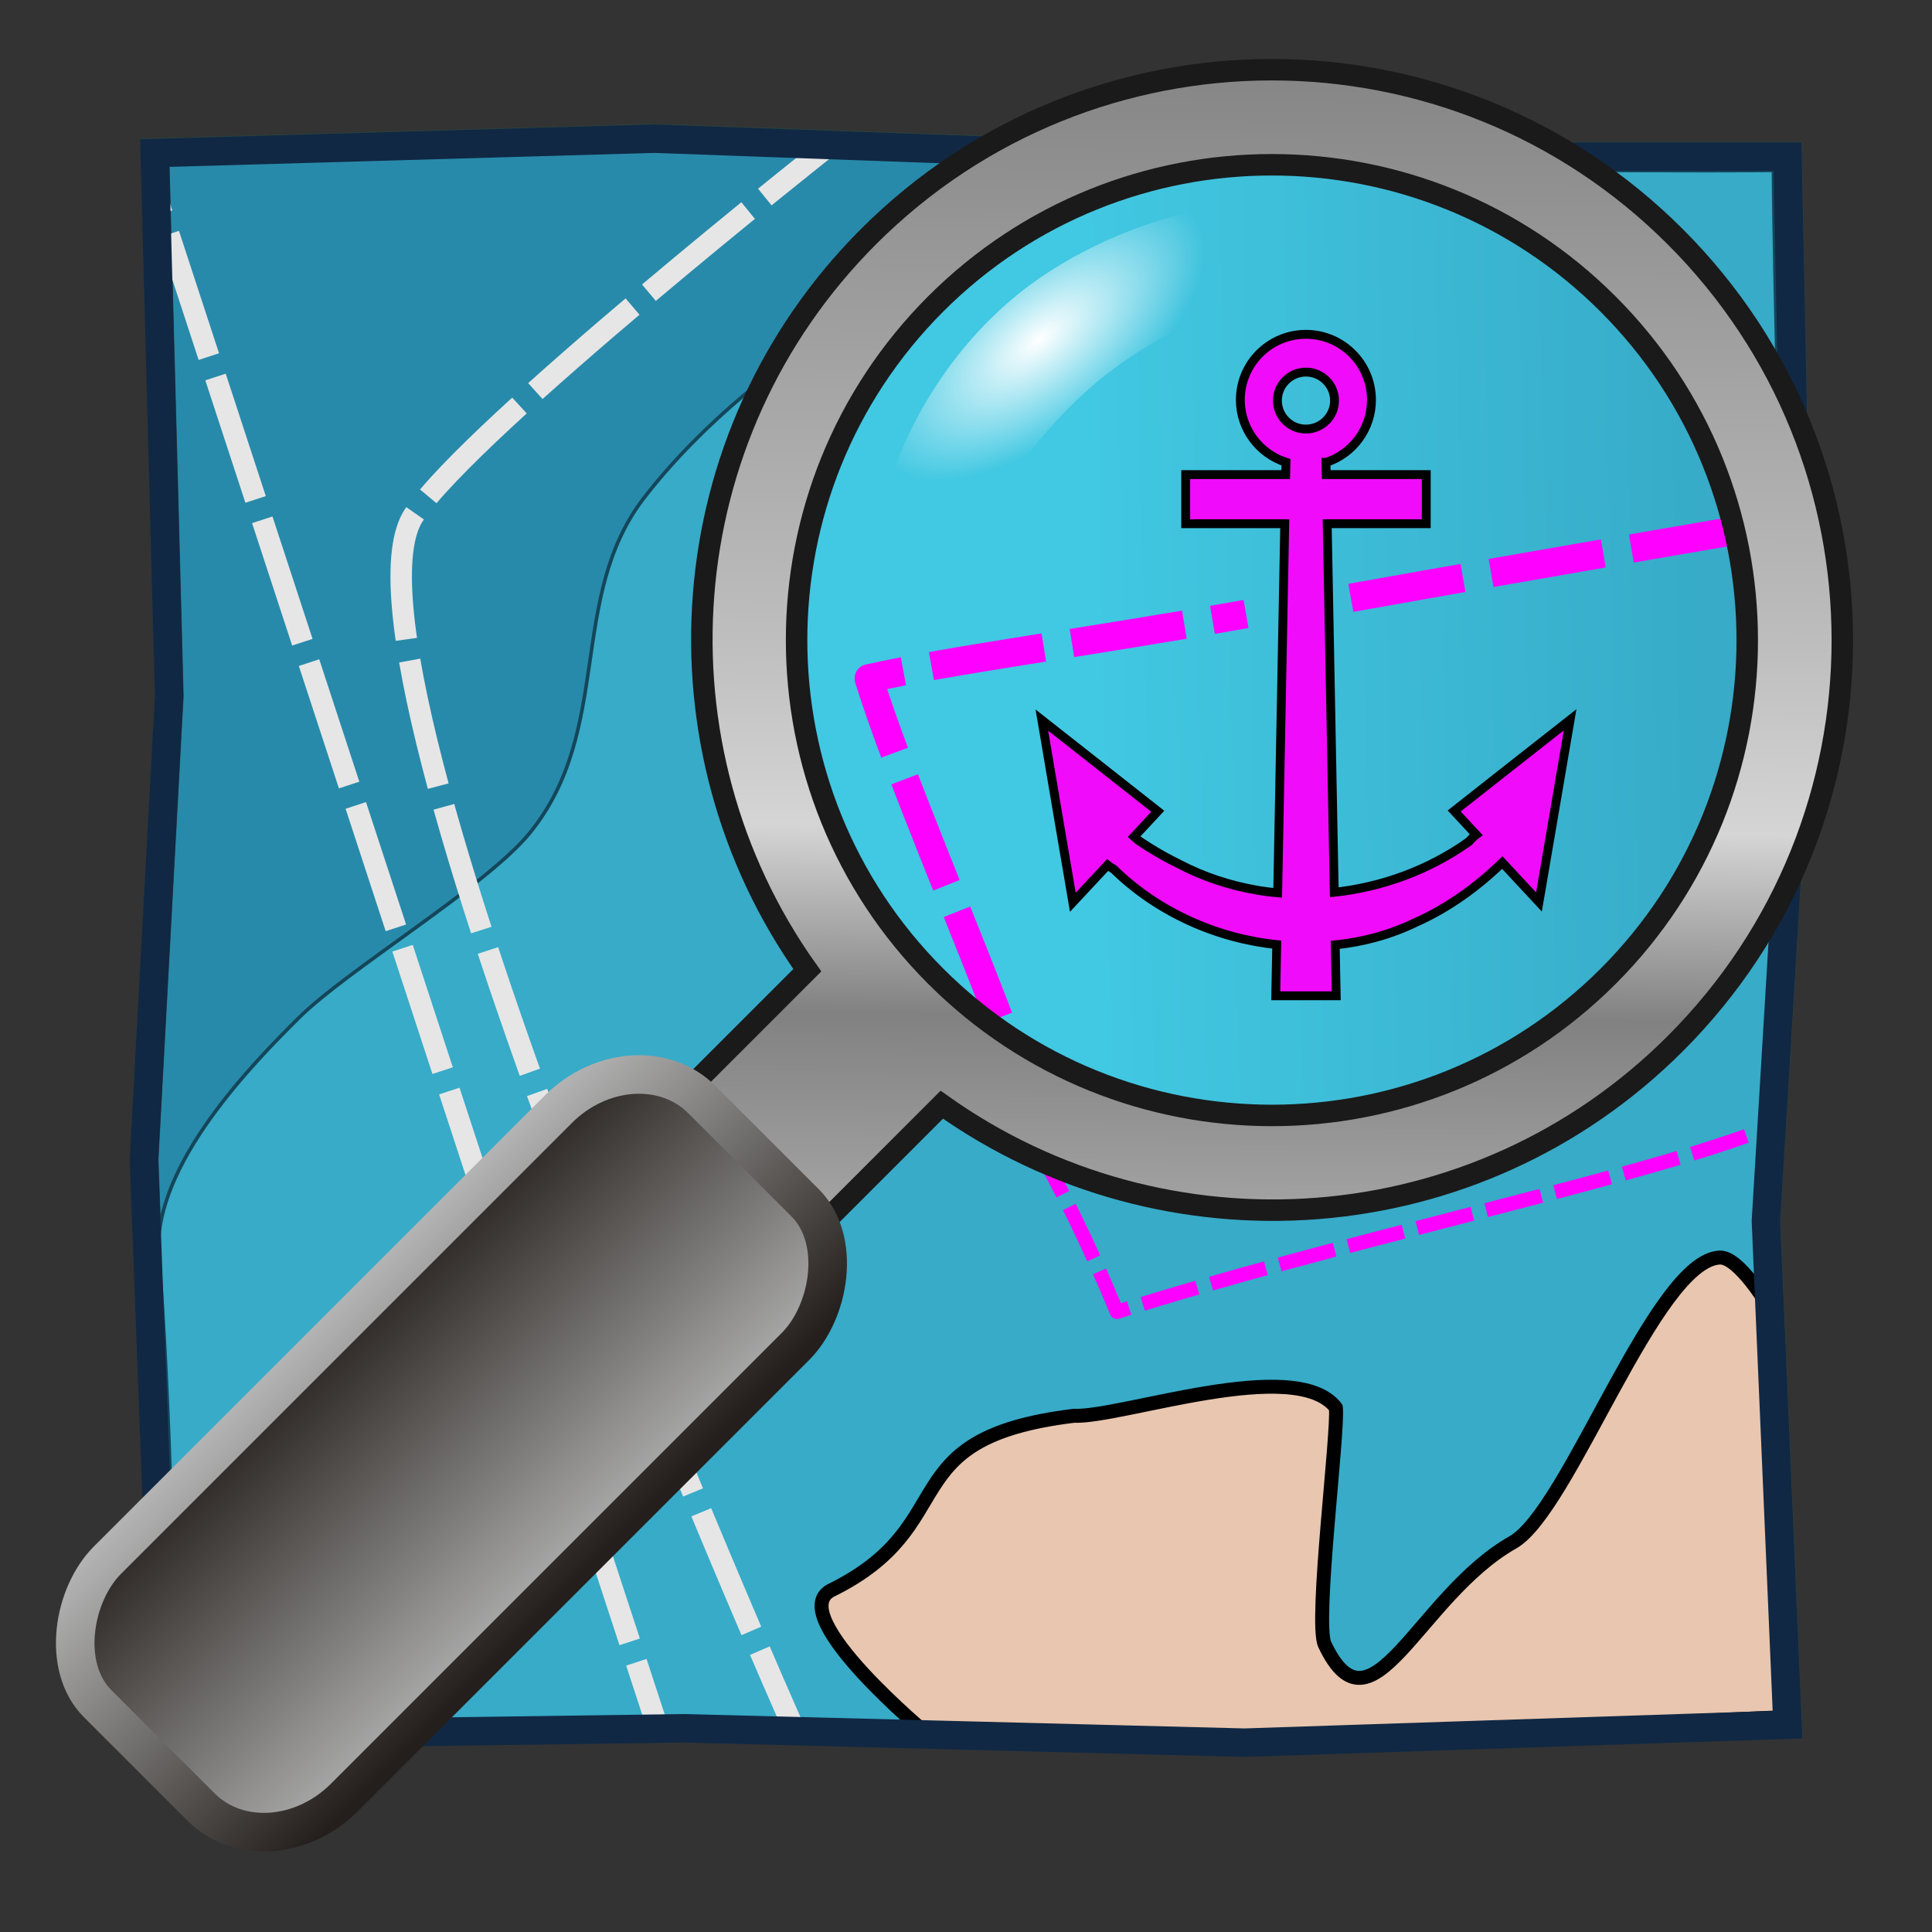
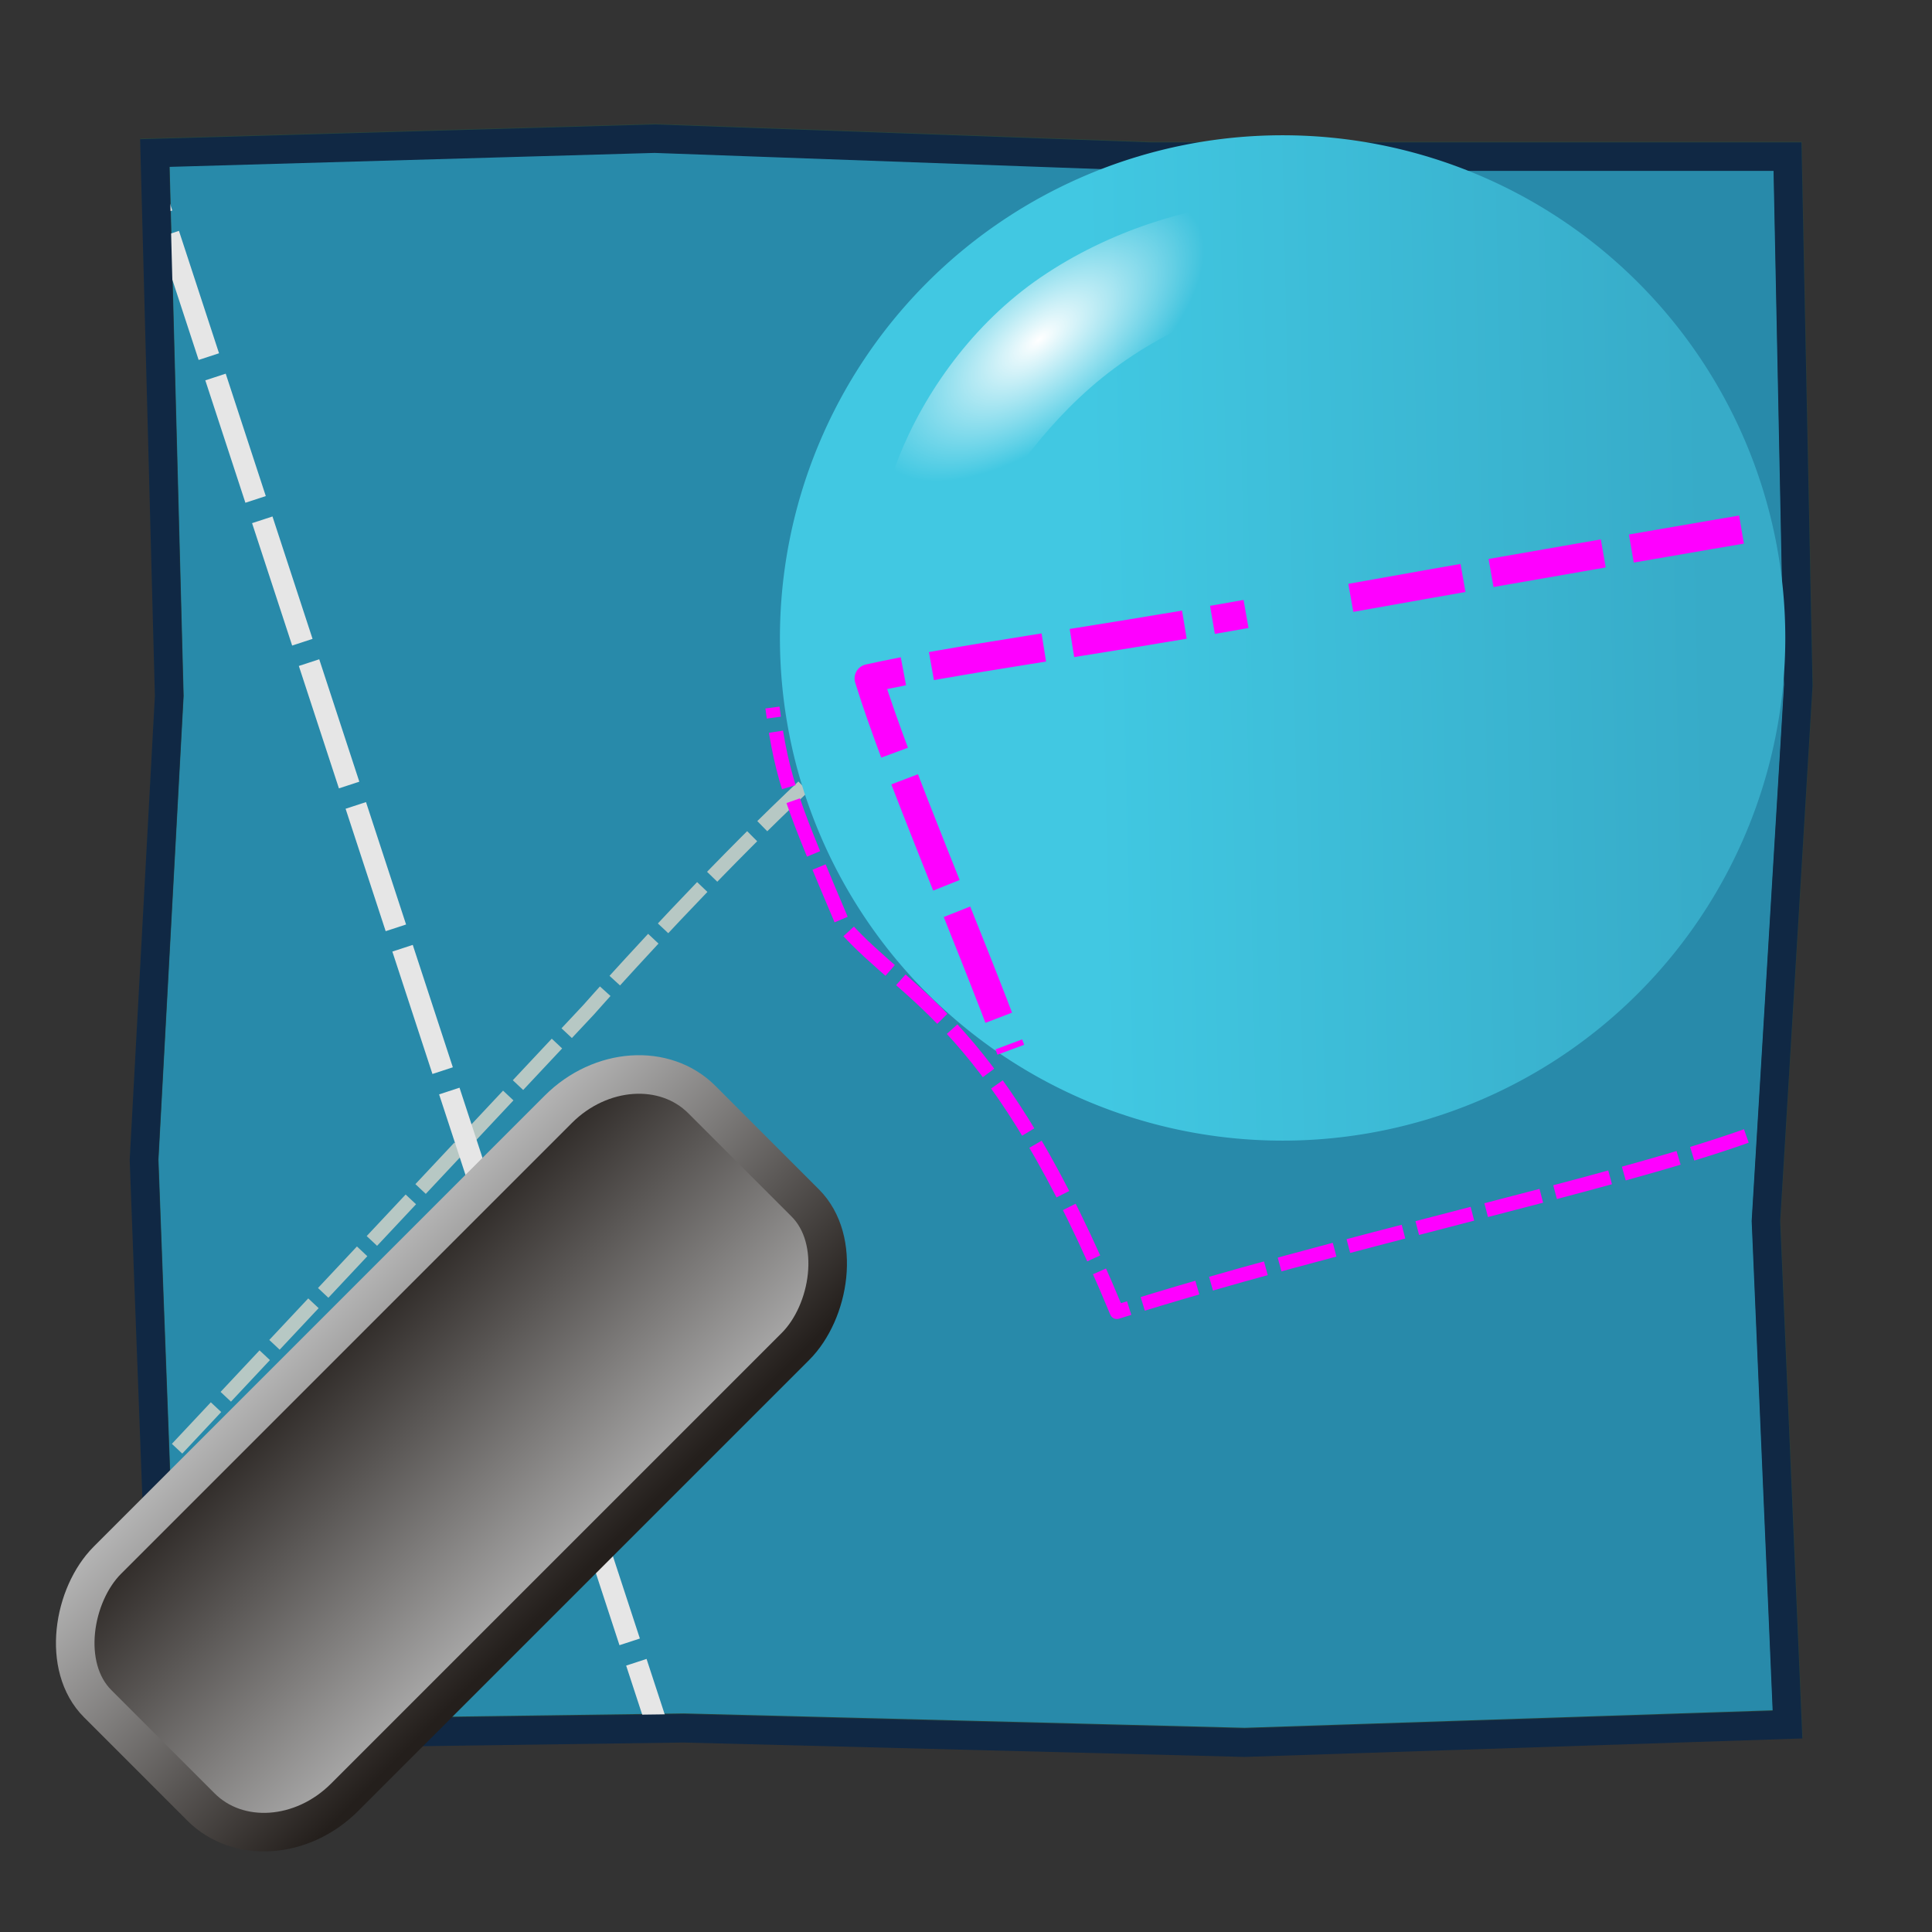
<svg xmlns="http://www.w3.org/2000/svg" xmlns:ns1="http://sodipodi.sourceforge.net/DTD/sodipodi-0.dtd" xmlns:ns2="http://www.inkscape.org/namespaces/inkscape" xmlns:xlink="http://www.w3.org/1999/xlink" width="360" height="360" id="svg2" ns1:version="0.32" ns2:version="0.46" version="1.0" ns1:docname="OSeaM_Anchor_3_360x360px.svg" ns2:output_extension="org.inkscape.output.svg.inkscape" style="display:inline" ns2:export-filename="/home/uuu/Osm/OSM/Oseam_2.png" ns2:export-xdpi="90" ns2:export-ydpi="90">
  <rect width="100%" height="100%" fill="#333333" stroke="none" />
  <defs id="defs4">
    <linearGradient id="linearGradient3342">
      <stop style="stop-color:#37abc8;stop-opacity:1" offset="0" id="stop3344" />
      <stop style="stop-color:#41c8e2;stop-opacity:1" offset="1" id="stop3346" />
    </linearGradient>
    <linearGradient ns2:collect="always" id="linearGradient3810">
      <stop style="stop-color:#ffffff;stop-opacity:1;" offset="0" id="stop3812" />
      <stop style="stop-color:#ffffff;stop-opacity:0;" offset="1" id="stop3814" />
    </linearGradient>
    <radialGradient ns2:collect="always" xlink:href="#linearGradient3810" id="radialGradient2508" gradientUnits="userSpaceOnUse" gradientTransform="matrix(0.33,0.419,-0.889,0.701,240.508,-75.85)" cx="152.811" cy="105.521" fx="152.811" fy="105.521" r="32.438" />
    <linearGradient ns2:collect="always" xlink:href="#linearGradient2657" id="linearGradient2527" gradientUnits="userSpaceOnUse" gradientTransform="matrix(0.608,0,0,1.466,33.919,-234.336)" x1="414.132" y1="240.144" x2="302.991" y2="240.802" />
    <linearGradient ns2:collect="always" xlink:href="#linearGradient2663" id="linearGradient2525" gradientUnits="userSpaceOnUse" gradientTransform="matrix(0.615,0,0,1.487,33.919,-246.28)" x1="299.373" y1="252.27" x2="411.727" y2="252.27" />
    <linearGradient ns2:collect="always" xlink:href="#linearGradient1754" id="linearGradient2530" gradientUnits="userSpaceOnUse" gradientTransform="matrix(0.707,0.707,-0.707,0.707,165.347,-157.47)" x1="150.495" y1="42.808" x2="345.533" y2="242.18" />
    <linearGradient ns2:collect="always" xlink:href="#linearGradient2419" id="linearGradient2683" gradientUnits="userSpaceOnUse" gradientTransform="matrix(1.196,0,0,0.836,261.301,86.288)" x1="156.338" y1="184.921" x2="264.569" y2="184.921" />
    <radialGradient ns2:collect="always" xlink:href="#linearGradient2411" id="radialGradient2681" gradientUnits="userSpaceOnUse" cx="212.598" cy="70.866" fx="212.598" fy="70.866" r="35.433" />
    <linearGradient id="linearGradient2657">
      <stop style="stop-color:#241f1c;stop-opacity:1" offset="0" id="stop2659" />
      <stop style="stop-color:#b3b3b3;stop-opacity:1" offset="1" id="stop2661" />
    </linearGradient>
    <linearGradient ns2:collect="always" xlink:href="#linearGradient2657" id="linearGradient2679" gradientUnits="userSpaceOnUse" gradientTransform="matrix(0.62,0,0,1.451,273.708,-347.899)" x1="414.132" y1="240.144" x2="302.991" y2="240.802" />
    <linearGradient id="linearGradient2663">
      <stop style="stop-color:#241f1c;stop-opacity:1" offset="0" id="stop2665" />
      <stop style="stop-color:#b3b3b3;stop-opacity:1" offset="1" id="stop2667" />
    </linearGradient>
    <linearGradient ns2:collect="always" xlink:href="#linearGradient2663" id="linearGradient2677" gradientUnits="userSpaceOnUse" gradientTransform="matrix(0.628,0,0,1.472,273.708,-359.726)" x1="299.373" y1="252.27" x2="411.727" y2="252.27" />
    <linearGradient ns2:collect="always" xlink:href="#linearGradient1754" id="linearGradient2675" gradientUnits="userSpaceOnUse" gradientTransform="matrix(0.707,0.707,-0.707,0.707,422.904,-69.6)" x1="150.495" y1="42.808" x2="345.533" y2="242.18" />
    <linearGradient id="linearGradient2419">
      <stop style="stop-color:#000000;stop-opacity:0.505;" offset="0" id="stop2420" />
      <stop style="stop-color:#000000;stop-opacity:0;" offset="1" id="stop2421" />
    </linearGradient>
    <linearGradient id="linearGradient2411">
      <stop style="stop-color:#ffffff;stop-opacity:1;" offset="0" id="stop2412" />
      <stop style="stop-color:#ffffff;stop-opacity:0;" offset="1" id="stop2413" />
    </linearGradient>
    <linearGradient id="linearGradient1767">
      <stop style="stop-color:#3f3318;stop-opacity:1;" offset="0" id="stop1768" />
      <stop style="stop-color:#815f0e;stop-opacity:1;" offset="1" id="stop1769" />
    </linearGradient>
    <linearGradient id="linearGradient1754">
      <stop style="stop-color:#747474;stop-opacity:1;" offset="0" id="stop1755" />
      <stop style="stop-color:#bebebe;stop-opacity:1;" offset="0.5" id="stop1757" />
      <stop style="stop-color:#d5d5d5;stop-opacity:1;" offset="0.625" id="stop1759" />
      <stop style="stop-color:#818181;stop-opacity:1;" offset="0.75" id="stop1758" />
      <stop style="stop-color:#c3c3c3;stop-opacity:1;" offset="1" id="stop1756" />
    </linearGradient>
    <linearGradient id="linearGradient3318">
      <stop id="stop3320" offset="0" style="stop-color:#c4c8b7;stop-opacity:1" />
      <stop style="stop-color:#8f9a96;stop-opacity:1" offset="0.474" id="stop3322" />
      <stop id="stop3326" offset="1" style="stop-color:#5e756d;stop-opacity:1" />
    </linearGradient>
    <linearGradient ns2:collect="always" id="linearGradient3302">
      <stop style="stop-color:#1c3731;stop-opacity:1" offset="0" id="stop3304" />
      <stop id="stop3314" offset="0.076" style="stop-color:#949e98;stop-opacity:1;" />
      <stop id="stop3310" offset="0.58" style="stop-color:#cccccc;stop-opacity:1" />
      <stop style="stop-color:#839089;stop-opacity:0;" offset="1" id="stop3306" />
    </linearGradient>
    <linearGradient id="linearGradient3216">
      <stop id="stop3218" offset="0" style="stop-color:#565d62;stop-opacity:1;" />
      <stop style="stop-color:#00222b;stop-opacity:1" offset="0.704" id="stop3224" />
      <stop id="stop3222" offset="1" style="stop-color:#b7c8be;stop-opacity:1" />
    </linearGradient>
    <linearGradient id="linearGradient3159">
      <stop style="stop-color:#41626e;stop-opacity:1" offset="0" id="stop3161" />
      <stop id="stop3190" offset="0.578" style="stop-color:#0b2822;stop-opacity:1" />
      <stop style="stop-color:#b7c8be;stop-opacity:1" offset="1" id="stop3163" />
    </linearGradient>
    <ns2:perspective ns1:type="inkscape:persp3d" ns2:vp_x="0 : 526.18109 : 1" ns2:vp_y="0 : 1000 : 0" ns2:vp_z="744.09448 : 526.18109 : 1" ns2:persp3d-origin="372.04724 : 350.78739 : 1" id="perspective10" />
    <linearGradient ns2:collect="always" xlink:href="#linearGradient3302" id="linearGradient3308" x1="50.508" y1="290.299" x2="130.399" y2="211.202" gradientUnits="userSpaceOnUse" />
    <linearGradient ns2:collect="always" xlink:href="#linearGradient3342" id="linearGradient3348" x1="333.467" y1="111.855" x2="226.242" y2="114.196" gradientUnits="userSpaceOnUse" />
  </defs>
  <ns1:namedview id="base" pagecolor="#ffffff" bordercolor="#666666" borderopacity="1.0" ns2:pageopacity="0.0" ns2:pageshadow="2" ns2:zoom="1.9972223" ns2:cx="96.752608" ns2:cy="166.48125" ns2:document-units="px" ns2:current-layer="layer3" showgrid="false" ns2:window-width="1498" ns2:window-height="1118" ns2:window-x="0" ns2:window-y="24" />
  <g ns2:groupmode="layer" id="layer3" ns2:label="Karte" style="display:inline">
    <path style="fill:#288aaa;fill-opacity:1;fill-rule:evenodd;stroke:#28433c;stroke-width:5.307;stroke-linecap:butt;stroke-linejoin:miter;stroke-miterlimit:4;stroke-dasharray:none;stroke-opacity:1" d="M 28.889,28.395 L 31.57,129.586 L 26.879,216.034 L 30.9,323.256 L 127.4,321.916 L 231.942,324.597 L 333.133,321.246 L 329.112,227.426 L 335.143,127.576 L 333.133,29.065 L 214.518,29.065 L 122.039,25.714 L 28.889,28.395 z" id="path2477" ns1:nodetypes="ccccccccccccc" />
    <path style="fill:none;fill-rule:evenodd;stroke:#b7c8c4;stroke-width:2.654;stroke-linecap:butt;stroke-linejoin:round;stroke-miterlimit:4;stroke-dasharray:10.614, 2.654;stroke-dashoffset:0;stroke-opacity:1;display:inline" d="M 32.994,269.947 L 109.668,188.172 C 109.668,188.172 158.007,133.303 177.57,125.083" id="path2481" ns1:nodetypes="ccs" />
-     <path style="fill:#37abc8;fill-opacity:1;fill-rule:evenodd;stroke:#14465a;stroke-width:0.663;stroke-linecap:butt;stroke-linejoin:miter;stroke-miterlimit:4;stroke-dasharray:none;stroke-opacity:1" d="M 29.559,233.458 C 28.659,216.848 47.404,197.869 55.726,189.613 C 64.759,180.654 90.681,165.084 98.711,155.215 C 114.339,136.006 105.649,111.239 120.104,92.639 C 141.889,64.61 178.579,46.843 208.487,29.735 C 243.854,31.399 301.441,31.999 330.452,31.746 C 330.824,75.266 334.495,156.576 331.122,198.523 C 327.766,247.104 337.954,292.448 328.785,321.994 C 243.294,323.023 209.13,323.189 104.59,322.03 C 83.35,322.544 56.351,320.326 32.91,320.241 C 32.48,299.374 31.696,260.686 29.559,233.458 z" id="path2485" ns1:nodetypes="csssccccccc" />
-     <path style="fill:#e9c6af;fill-rule:evenodd;stroke:#000000;stroke-width:2.6;stroke-linecap:butt;stroke-linejoin:round;stroke-miterlimit:4;stroke-dasharray:none;stroke-opacity:1" d="M 173.045,323.363 C 173.045,323.363 146.33,301.248 154.715,296.412 C 179.913,284.094 165.52,268.018 200.121,263.81 C 208.903,264.199 241.405,252.552 248.917,262.287 C 249.431,266.766 244.913,302.351 246.843,306.426 C 255.572,324.857 264.154,297.463 281.892,287.399 C 292.399,281.437 308.377,234.896 320.445,234.325 C 324.024,234.156 329.458,243.338 329.458,243.338 L 332.962,319.944 L 230.821,324.451 L 173.045,323.363 z" id="path3245" ns1:nodetypes="ccccccccccc" />
-     <path style="fill:none;fill-rule:evenodd;stroke:#e6e6e6;stroke-width:4;stroke-linecap:butt;stroke-linejoin:miter;stroke-miterlimit:4;stroke-dasharray:24, 4;stroke-dashoffset:8.8;stroke-opacity:1" d="M 154.364,27.198 C 154.364,27.198 88.342,79.365 77.182,95.882 C 59.146,122.574 147.606,321.384 147.606,321.384" id="path3277" ns1:nodetypes="csc" />
    <path style="fill:none;fill-rule:evenodd;stroke:#e6e6e6;stroke-width:4;stroke-linecap:butt;stroke-linejoin:miter;stroke-miterlimit:4;stroke-dasharray:24, 4;stroke-dashoffset:12.4;stroke-opacity:1" d="M 122.185,320.762 L 28.724,35.33" id="path3289" ns1:nodetypes="cc" />
    <path id="path3259" style="fill:none;fill-rule:evenodd;stroke:#fe00ff;stroke-width:2.654;stroke-linecap:butt;stroke-linejoin:round;stroke-miterlimit:4;stroke-dasharray:10.614, 2.654;stroke-dashoffset:0;stroke-opacity:1;display:inline" d="M 325.402,211.673 C 299.657,220.853 248.353,231.709 208.111,244.457 C 185.696,190.284 169.436,186.305 157.252,172.579 C 147.959,150.591 145.728,145.66 143.938,131.842" ns1:nodetypes="cccc" />
    <path ns1:nodetypes="ccccccccccccc" id="path4123" d="M 28.833,28.52 L 31.514,129.711 L 26.823,216.159 L 30.844,323.381 L 127.344,322.041 L 231.886,324.722 L 333.077,321.371 L 329.056,227.551 L 335.087,127.7 L 333.077,29.19 L 214.462,29.19 L 121.983,25.839 L 28.833,28.52 z" style="fill:none;fill-opacity:1;fill-rule:evenodd;stroke:#102844;stroke-width:5.307;stroke-linecap:butt;stroke-linejoin:miter;stroke-miterlimit:4;stroke-dasharray:none;stroke-opacity:1;display:inline" />
    <path ns1:type="arc" style="opacity:1;fill:url(#linearGradient3348);fill-opacity:1;fill-rule:evenodd;stroke:none;stroke-width:5.307;stroke-linecap:butt;stroke-linejoin:miter;stroke-miterlimit:4;stroke-dasharray:21.229, 5.307;stroke-dashoffset:12.207;stroke-opacity:1" id="path2570" ns1:cx="259.8609" ns1:cy="129.17943" ns1:rx="87.621696" ns1:ry="87.621696" d="M 347.483,129.179 A 87.622,87.622 0 1 1 172.239,129.179 A 87.622,87.622 0 1 1 347.483,129.179 z" transform="matrix(1.069,0,0,1.069,-38.795,-19.22)" />
  </g>
  <g ns2:groupmode="layer" id="layer4" ns2:label="Seez" style="display:inline" ns1:insensitive="true">
    <path style="fill:none;fill-rule:evenodd;stroke:#fe00ff;stroke-width:5.307;stroke-linecap:butt;stroke-linejoin:round;stroke-miterlimit:4;stroke-dasharray:21.229, 5.307;stroke-dashoffset:0;stroke-opacity:1" d="M 251.706,111.401 C 291.635,104.274 324.501,98.678 324.501,98.678" id="path3249" ns1:nodetypes="cc" />
    <path style="fill:none;fill-rule:evenodd;stroke:#fe00ff;stroke-width:5.307;stroke-linecap:butt;stroke-linejoin:round;stroke-miterlimit:4;stroke-dasharray:21.228, 5.307;stroke-dashoffset:46.702;stroke-opacity:1" d="M 188.35,195.6 C 180.317,173.888 167.163,143.532 161.891,126.417 C 177.212,122.975 202.61,119.684 232.179,114.405" id="path3351" ns1:nodetypes="ccc" />
-     <path style="fill:#f00cfb;fill-opacity:1;fill-rule:evenodd;stroke:#000000;stroke-width:1.65;stroke-linecap:butt;stroke-linejoin:miter;stroke-miterlimit:4;stroke-dasharray:none;stroke-opacity:1;display:inline" d="M 243.336,62.297 C 236.591,62.297 231.119,67.769 231.119,74.513 C 231.119,79.957 234.703,84.559 239.625,86.137 L 239.573,88.431 L 220.939,88.431 L 220.939,97.581 L 239.393,97.581 L 238.078,166.346 C 238.036,166.342 237.992,166.35 237.95,166.346 C 237.359,166.289 236.76,166.243 236.171,166.166 C 236.127,166.16 236.086,166.145 236.042,166.14 C 235.437,166.059 234.84,165.984 234.238,165.882 C 234.211,165.878 234.187,165.861 234.161,165.856 C 229.137,164.993 224.248,163.384 219.676,160.985 C 217.783,160.059 215.949,159.043 214.186,157.944 C 213.442,157.48 212.719,156.996 211.995,156.5 C 211.771,156.306 211.549,156.109 211.325,155.908 C 212.796,154.329 214.264,152.747 215.732,151.165 C 208.548,145.485 201.329,139.847 194.134,134.18 C 194.374,135.589 194.615,136.998 194.855,138.407 C 196.542,148.312 198.201,158.222 199.907,168.124 C 202.065,165.815 204.218,163.501 206.376,161.191 C 206.713,161.45 207.1,161.707 207.536,161.964 C 215.691,169.932 226.624,174.845 237.898,176.011 L 237.718,185.548 L 248.981,185.548 L 248.8,176.063 C 254.002,175.542 259.103,174.158 263.878,171.836 C 269.841,169.179 275.229,165.284 279.935,160.727 C 282.216,163.173 284.483,165.63 286.765,168.073 C 288.715,156.761 290.628,145.443 292.565,134.129 C 291.439,135.013 290.314,135.898 289.188,136.783 C 283.116,141.563 277.026,146.319 270.966,151.114 C 272.33,152.585 273.698,154.052 275.064,155.521 C 274.622,155.849 274.188,156.286 273.724,156.81 C 266.309,162.099 257.573,165.296 248.62,166.269 L 247.305,97.581 L 265.76,97.581 L 265.76,88.431 L 247.125,88.431 L 247.074,86.137 L 247.151,86.137 C 252.037,84.539 255.553,79.932 255.553,74.513 C 255.553,67.769 250.081,62.297 243.336,62.297 z M 243.336,69.333 C 246.269,69.333 248.671,71.71 248.671,74.642 C 248.671,77.575 246.269,79.952 243.336,79.952 C 240.404,79.952 238.027,77.575 238.027,74.642 C 238.027,71.71 240.404,69.333 243.336,69.333 z" id="path2407" />
  </g>
  <g ns2:groupmode="layer" id="layer5" ns2:label="Lupe" ns1:insensitive="true">
    <g style="display:inline" id="g4103" transform="translate(-3.513,1.143)">
      <g id="g4031">
-         <path style="fill:url(#linearGradient2530);fill-opacity:1;stroke:#1a1a1a;stroke-width:4;stroke-linecap:butt;stroke-linejoin:miter;stroke-miterlimit:4;stroke-dasharray:none;stroke-opacity:1" d="M 315.674,42.973 C 274.183,1.482 206.838,1.46 165.347,42.951 C 128.134,80.164 124.406,138.138 153.945,179.644 L 127.76,205.829 L 152.818,230.887 L 179.003,204.702 C 220.508,234.24 278.483,230.513 315.696,193.3 C 357.187,151.809 357.165,84.464 315.674,42.973 z M 303.145,55.502 C 337.721,90.078 337.743,146.195 303.167,180.771 C 268.591,215.347 212.452,215.347 177.876,180.771 C 143.3,146.195 143.3,90.056 177.876,55.48 C 212.452,20.904 268.569,20.926 303.145,55.502 z" id="path2615" />
        <rect style="fill:url(#linearGradient2525);fill-opacity:1;stroke:url(#linearGradient2527);stroke-width:7.185;stroke-linecap:butt;stroke-linejoin:round;stroke-miterlimit:4;stroke-opacity:1" id="rect2617" width="62.504" height="159.229" x="221.431" y="49.117" rx="17.64" ry="20.2" transform="matrix(0.707,0.707,-0.707,0.707,0,0)" />
      </g>
      <path ns1:nodetypes="cscsc" id="path3029" d="M 265.878,42.886 C 261.325,55.09 238.883,48.504 213.442,65.856 C 188.002,83.207 181.645,112.623 169.806,112.657 C 161.417,102.21 172.007,67.874 197.448,50.523 C 222.888,33.171 257.489,32.44 265.878,42.886 z" style="fill:url(#radialGradient2508);fill-opacity:1;fill-rule:nonzero;stroke:none;stroke-width:0;stroke-linecap:round;stroke-linejoin:round;stroke-miterlimit:0;stroke-dashoffset:2.4;stroke-opacity:1" />
    </g>
  </g>
</svg>